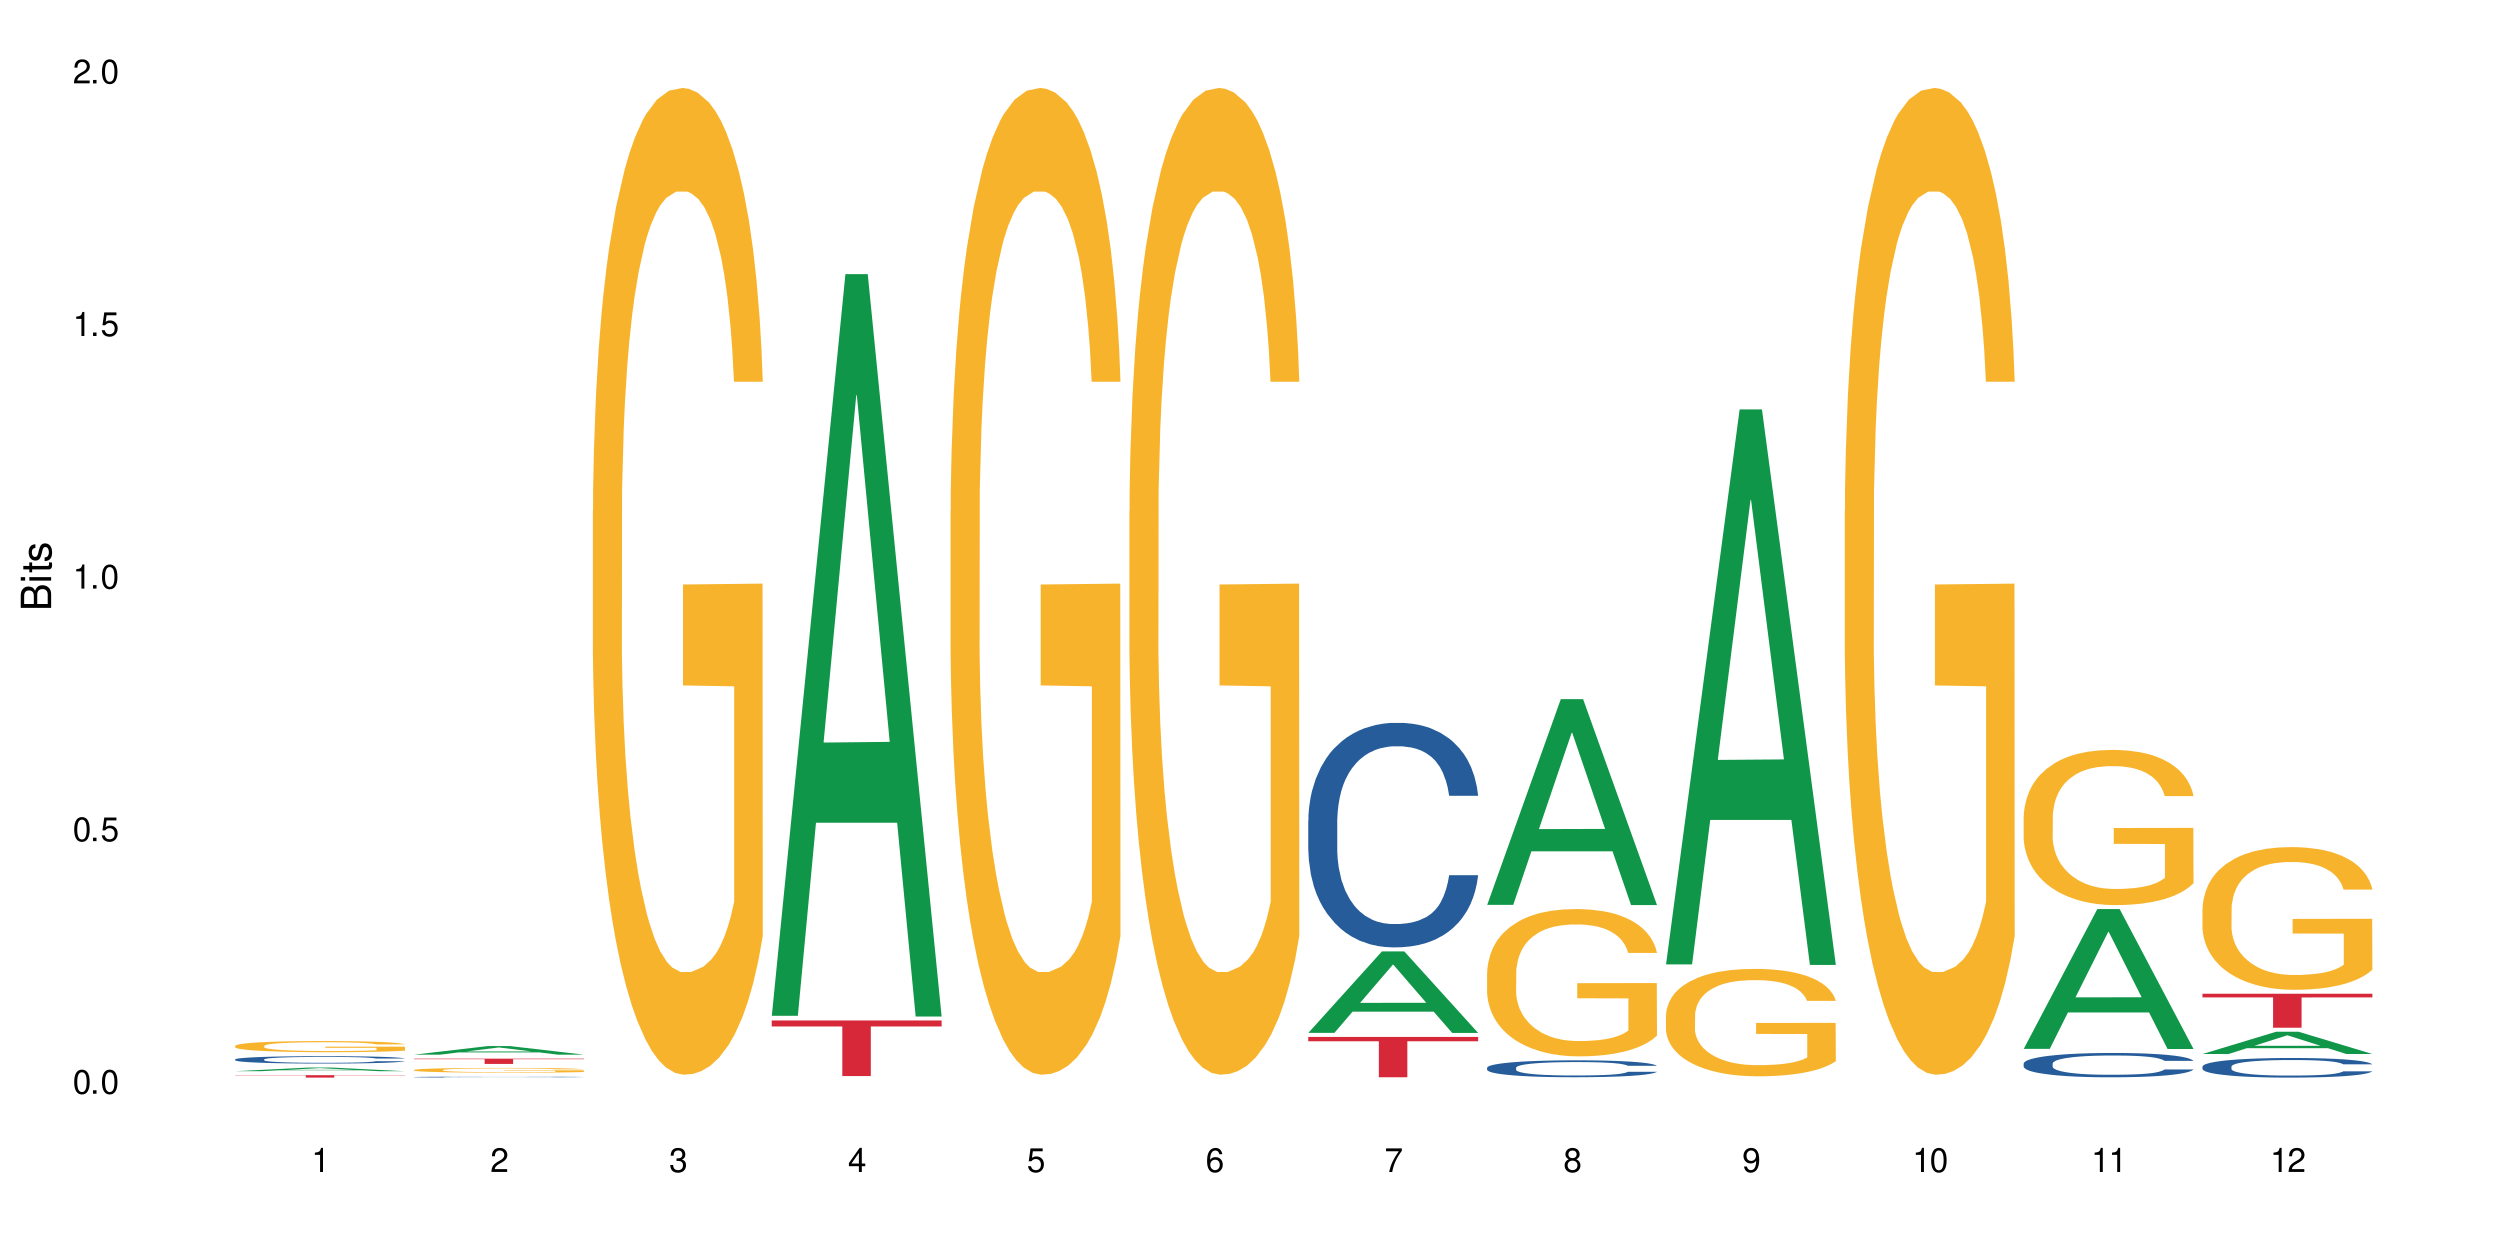
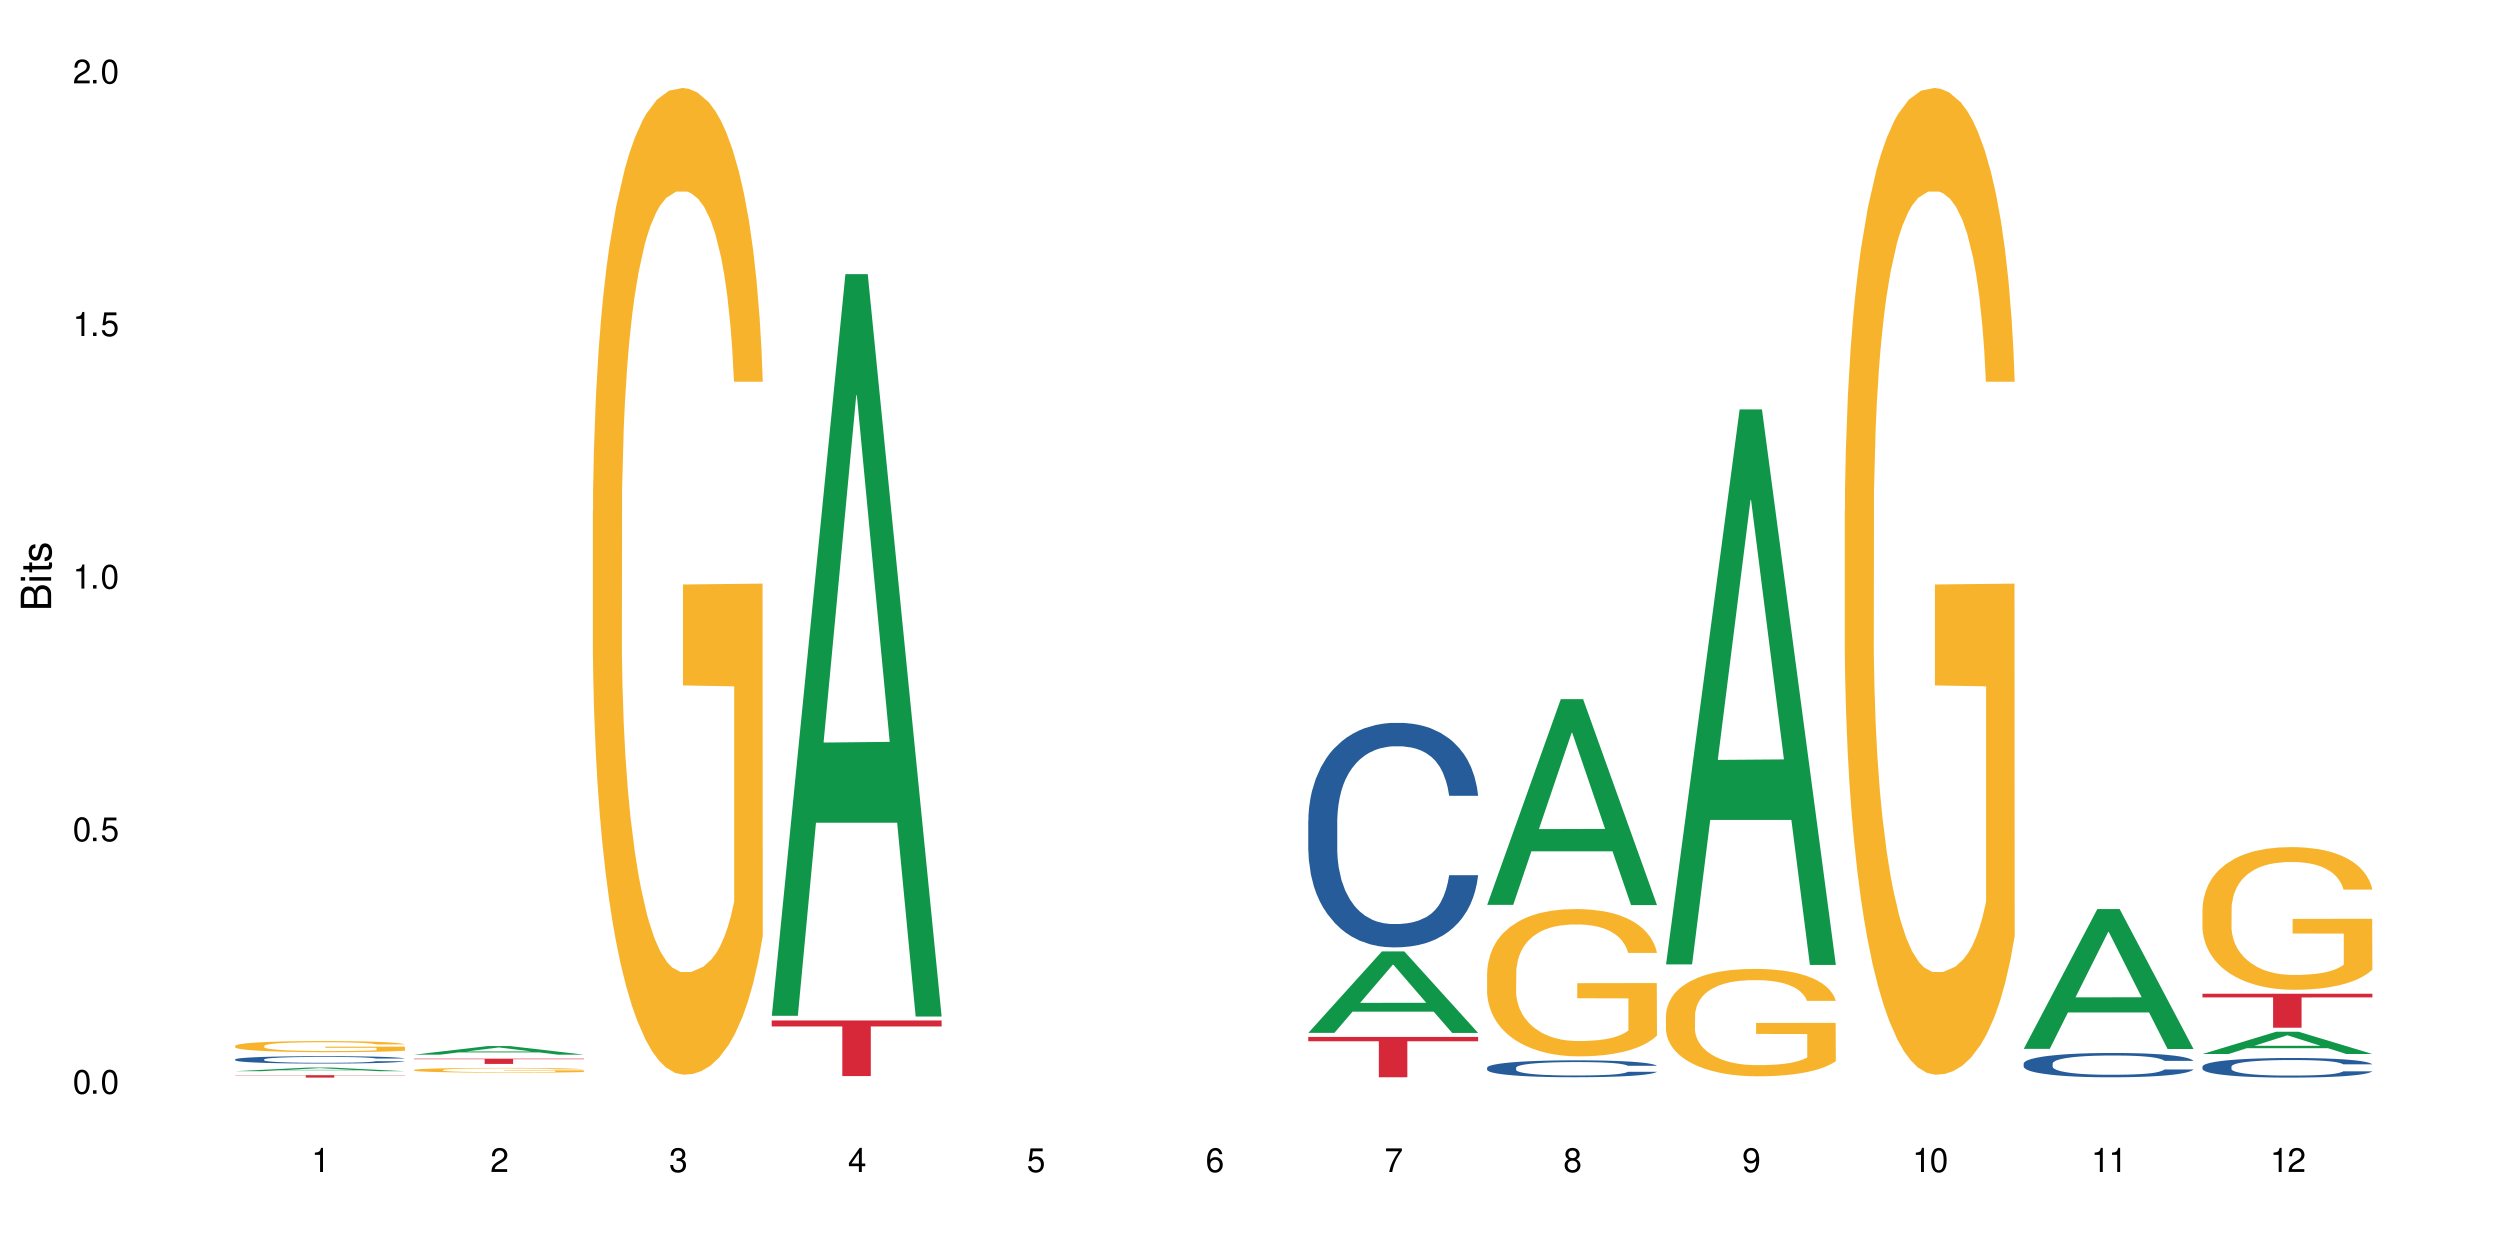
<svg xmlns="http://www.w3.org/2000/svg" xmlns:xlink="http://www.w3.org/1999/xlink" width="720" height="360" viewBox="0 0 720 360">
  <defs>
    <g>
      <g id="glyph-0-0">
</g>
      <g id="glyph-0-1">
        <path d="M 2.641 -6.938 C 2 -6.938 1.422 -6.656 1.078 -6.172 C 0.641 -5.562 0.406 -4.641 0.406 -3.359 C 0.406 -1.016 1.188 0.219 2.641 0.219 C 4.078 0.219 4.859 -1.016 4.859 -3.297 C 4.859 -4.641 4.656 -5.547 4.203 -6.172 C 3.844 -6.656 3.281 -6.938 2.641 -6.938 Z M 2.641 -6.188 C 3.547 -6.188 4 -5.25 4 -3.375 C 4 -1.406 3.562 -0.484 2.625 -0.484 C 1.734 -0.484 1.281 -1.438 1.281 -3.344 C 1.281 -5.25 1.734 -6.188 2.641 -6.188 Z M 2.641 -6.188 " />
      </g>
      <g id="glyph-0-2">
        <path d="M 1.828 -1 L 0.828 -1 L 0.828 0 L 1.828 0 Z M 1.828 -1 " />
      </g>
      <g id="glyph-0-3">
        <path d="M 4.562 -6.797 L 1.062 -6.797 L 0.547 -3.094 L 1.328 -3.094 C 1.719 -3.562 2.047 -3.734 2.578 -3.734 C 3.484 -3.734 4.062 -3.109 4.062 -2.094 C 4.062 -1.125 3.484 -0.531 2.578 -0.531 C 1.828 -0.531 1.375 -0.906 1.188 -1.672 L 0.328 -1.672 C 0.453 -1.109 0.547 -0.844 0.75 -0.594 C 1.125 -0.078 1.828 0.219 2.594 0.219 C 3.969 0.219 4.922 -0.781 4.922 -2.219 C 4.922 -3.562 4.031 -4.484 2.719 -4.484 C 2.25 -4.484 1.859 -4.359 1.469 -4.062 L 1.734 -5.969 L 4.562 -5.969 Z M 4.562 -6.797 " />
      </g>
      <g id="glyph-0-4">
        <path d="M 2.484 -4.938 L 2.484 0 L 3.328 0 L 3.328 -6.938 L 2.766 -6.938 C 2.469 -5.875 2.281 -5.734 0.984 -5.562 L 0.984 -4.938 Z M 2.484 -4.938 " />
      </g>
      <g id="glyph-0-5">
        <path d="M 4.859 -0.828 L 1.281 -0.828 C 1.359 -1.406 1.672 -1.781 2.5 -2.281 L 3.469 -2.828 C 4.406 -3.344 4.906 -4.062 4.906 -4.906 C 4.906 -5.484 4.672 -6.031 4.266 -6.406 C 3.859 -6.766 3.375 -6.938 2.719 -6.938 C 1.859 -6.938 1.219 -6.625 0.844 -6.031 C 0.609 -5.672 0.5 -5.234 0.484 -4.531 L 1.328 -4.531 C 1.359 -5.016 1.406 -5.281 1.531 -5.516 C 1.75 -5.938 2.188 -6.203 2.703 -6.203 C 3.469 -6.203 4.031 -5.641 4.031 -4.891 C 4.031 -4.344 3.719 -3.859 3.125 -3.516 L 2.234 -3 C 0.812 -2.172 0.406 -1.531 0.328 -0.016 L 4.859 -0.016 Z M 4.859 -0.828 " />
      </g>
      <g id="glyph-0-6">
        <path d="M 2.125 -3.188 L 2.578 -3.188 C 3.5 -3.188 3.984 -2.766 3.984 -1.922 C 3.984 -1.062 3.469 -0.531 2.594 -0.531 C 1.656 -0.531 1.203 -1 1.156 -2.016 L 0.312 -2.016 C 0.344 -1.453 0.438 -1.094 0.609 -0.781 C 0.953 -0.109 1.625 0.219 2.547 0.219 C 3.953 0.219 4.859 -0.625 4.859 -1.938 C 4.859 -2.828 4.516 -3.297 3.703 -3.594 C 4.344 -3.844 4.656 -4.328 4.656 -5.031 C 4.656 -6.219 3.875 -6.938 2.578 -6.938 C 1.203 -6.938 0.484 -6.172 0.453 -4.703 L 1.297 -4.703 C 1.312 -5.125 1.344 -5.359 1.453 -5.578 C 1.641 -5.969 2.062 -6.203 2.594 -6.203 C 3.344 -6.203 3.797 -5.75 3.797 -5 C 3.797 -4.516 3.609 -4.219 3.25 -4.047 C 3.016 -3.953 2.703 -3.922 2.125 -3.906 Z M 2.125 -3.188 " />
      </g>
      <g id="glyph-0-7">
        <path d="M 3.141 -1.672 L 3.141 0 L 3.984 0 L 3.984 -1.672 L 4.984 -1.672 L 4.984 -2.438 L 3.984 -2.438 L 3.984 -6.938 L 3.359 -6.938 L 0.266 -2.578 L 0.266 -1.672 Z M 3.141 -2.438 L 1 -2.438 L 3.141 -5.5 Z M 3.141 -2.438 " />
      </g>
      <g id="glyph-0-8">
        <path d="M 4.781 -5.125 C 4.609 -6.266 3.891 -6.938 2.844 -6.938 C 2.094 -6.938 1.422 -6.578 1.031 -5.953 C 0.594 -5.266 0.406 -4.422 0.406 -3.172 C 0.406 -2 0.578 -1.25 0.984 -0.641 C 1.359 -0.078 1.953 0.219 2.703 0.219 C 3.984 0.219 4.922 -0.75 4.922 -2.094 C 4.922 -3.375 4.062 -4.281 2.844 -4.281 C 2.172 -4.281 1.641 -4.031 1.281 -3.516 C 1.281 -5.234 1.828 -6.188 2.797 -6.188 C 3.391 -6.188 3.797 -5.797 3.938 -5.125 Z M 2.734 -3.531 C 3.547 -3.531 4.062 -2.953 4.062 -2.031 C 4.062 -1.156 3.484 -0.531 2.703 -0.531 C 1.922 -0.531 1.328 -1.188 1.328 -2.078 C 1.328 -2.938 1.906 -3.531 2.734 -3.531 Z M 2.734 -3.531 " />
      </g>
      <g id="glyph-0-9">
        <path d="M 4.984 -6.797 L 0.438 -6.797 L 0.438 -5.969 L 4.109 -5.969 C 2.5 -3.656 1.828 -2.234 1.328 0 L 2.219 0 C 2.594 -2.172 3.453 -4.047 4.984 -6.094 Z M 4.984 -6.797 " />
      </g>
      <g id="glyph-0-10">
        <path d="M 3.75 -3.656 C 4.469 -4.094 4.688 -4.438 4.688 -5.078 C 4.688 -6.172 3.844 -6.938 2.641 -6.938 C 1.438 -6.938 0.594 -6.172 0.594 -5.094 C 0.594 -4.438 0.812 -4.094 1.516 -3.656 C 0.734 -3.266 0.359 -2.703 0.359 -1.922 C 0.359 -0.656 1.281 0.219 2.641 0.219 C 3.984 0.219 4.922 -0.656 4.922 -1.922 C 4.922 -2.703 4.531 -3.266 3.75 -3.656 Z M 2.641 -6.188 C 3.359 -6.188 3.812 -5.75 3.812 -5.062 C 3.812 -4.406 3.344 -3.984 2.641 -3.984 C 1.922 -3.984 1.453 -4.406 1.453 -5.078 C 1.453 -5.75 1.922 -6.188 2.641 -6.188 Z M 2.641 -3.266 C 3.484 -3.266 4.062 -2.719 4.062 -1.906 C 4.062 -1.078 3.484 -0.531 2.625 -0.531 C 1.797 -0.531 1.219 -1.094 1.219 -1.906 C 1.219 -2.719 1.781 -3.266 2.641 -3.266 Z M 2.641 -3.266 " />
      </g>
      <g id="glyph-0-11">
        <path d="M 0.516 -1.578 C 0.672 -0.453 1.406 0.219 2.438 0.219 C 3.188 0.219 3.859 -0.141 4.266 -0.766 C 4.688 -1.453 4.891 -2.297 4.891 -3.547 C 4.891 -4.719 4.703 -5.453 4.312 -6.078 C 3.938 -6.641 3.344 -6.938 2.594 -6.938 C 1.297 -6.938 0.359 -5.969 0.359 -4.625 C 0.359 -3.344 1.234 -2.453 2.453 -2.453 C 3.094 -2.453 3.578 -2.672 4.016 -3.203 C 4 -1.484 3.469 -0.531 2.5 -0.531 C 1.906 -0.531 1.484 -0.906 1.359 -1.578 Z M 2.578 -6.203 C 3.375 -6.203 3.969 -5.531 3.969 -4.641 C 3.969 -3.797 3.391 -3.188 2.547 -3.188 C 1.734 -3.188 1.234 -3.766 1.234 -4.688 C 1.234 -5.562 1.797 -6.203 2.578 -6.203 Z M 2.578 -6.203 " />
      </g>
      <g id="glyph-1-0">
</g>
      <g id="glyph-1-1">
        <path d="M 0 -0.953 L 0 -4.891 C 0 -5.719 -0.234 -6.344 -0.734 -6.797 C -1.188 -7.234 -1.812 -7.469 -2.5 -7.469 C -3.547 -7.469 -4.188 -7 -4.625 -5.875 C -4.984 -6.688 -5.625 -7.094 -6.531 -7.094 C -7.172 -7.094 -7.734 -6.859 -8.141 -6.391 C -8.562 -5.922 -8.75 -5.344 -8.75 -4.5 L -8.75 -0.953 Z M -4.984 -2.062 L -7.766 -2.062 L -7.766 -4.219 C -7.766 -4.844 -7.688 -5.203 -7.453 -5.5 C -7.219 -5.812 -6.859 -5.969 -6.375 -5.969 C -5.891 -5.969 -5.531 -5.812 -5.297 -5.5 C -5.062 -5.203 -4.984 -4.844 -4.984 -4.219 Z M -0.984 -2.062 L -4 -2.062 L -4 -4.781 C -4 -5.766 -3.438 -6.359 -2.484 -6.359 C -1.547 -6.359 -0.984 -5.766 -0.984 -4.781 Z M -0.984 -2.062 " />
      </g>
      <g id="glyph-1-2">
        <path d="M -6.281 -1.797 L -6.281 -0.797 L 0 -0.797 L 0 -1.797 Z M -8.75 -1.797 L -8.75 -0.797 L -7.484 -0.797 L -7.484 -1.797 Z M -8.75 -1.797 " />
      </g>
      <g id="glyph-1-3">
        <path d="M -6.281 -3.047 L -6.281 -2.016 L -8.016 -2.016 L -8.016 -1.016 L -6.281 -1.016 L -6.281 -0.172 L -5.469 -0.172 L -5.469 -1.016 L -0.719 -1.016 C -0.078 -1.016 0.281 -1.453 0.281 -2.234 C 0.281 -2.5 0.25 -2.719 0.188 -3.047 L -0.641 -3.047 C -0.609 -2.906 -0.594 -2.766 -0.594 -2.562 C -0.594 -2.141 -0.719 -2.016 -1.156 -2.016 L -5.469 -2.016 L -5.469 -3.047 Z M -6.281 -3.047 " />
      </g>
      <g id="glyph-1-4">
        <path d="M -4.531 -5.25 C -5.766 -5.25 -6.469 -4.422 -6.469 -2.969 C -6.469 -1.516 -5.719 -0.562 -4.547 -0.562 C -3.562 -0.562 -3.094 -1.062 -2.734 -2.562 L -2.516 -3.484 C -2.344 -4.188 -2.094 -4.469 -1.641 -4.469 C -1.047 -4.469 -0.641 -3.875 -0.641 -3 C -0.641 -2.453 -0.797 -2 -1.062 -1.75 C -1.25 -1.594 -1.422 -1.531 -1.875 -1.469 L -1.875 -0.406 C -0.422 -0.453 0.281 -1.266 0.281 -2.922 C 0.281 -4.5 -0.5 -5.516 -1.719 -5.516 C -2.656 -5.516 -3.172 -4.984 -3.469 -3.734 L -3.703 -2.766 C -3.891 -1.953 -4.156 -1.609 -4.594 -1.609 C -5.188 -1.609 -5.547 -2.125 -5.547 -2.938 C -5.547 -3.75 -5.203 -4.172 -4.531 -4.203 Z M -4.531 -5.25 " />
      </g>
    </g>
  </defs>
  <rect x="-72" y="-36" width="864" height="432" fill="rgb(100%, 100%, 100%)" fill-opacity="1" />
  <path fill-rule="nonzero" fill="rgb(6.275%, 58.824%, 28.235%)" fill-opacity="1" d="M 67.73 308.508 L 67.785 308.504 L 88.957 307.449 L 95.387 307.449 L 116.664 308.508 L 109.188 308.508 L 103.855 308.23 L 80.488 308.23 L 75.258 308.508 L 67.73 308.508 L 82.734 308.117 L 101.711 308.117 L 92.25 307.625 L 92.145 307.621 L 92.039 307.625 L 82.684 308.117 L 82.734 308.117 Z M 67.73 308.508 " />
  <path fill-rule="nonzero" fill="rgb(14.51%, 36.078%, 60%)" fill-opacity="1" d="M 67.73 305.102 L 67.789 305.102 L 67.789 305.055 L 67.969 304.98 L 68.387 304.887 L 68.805 304.824 L 69.879 304.707 L 71.371 304.598 L 72.922 304.512 L 74.055 304.461 L 75.07 304.422 L 77.398 304.348 L 78.891 304.312 L 80.5 304.281 L 82.469 304.246 L 83.902 304.227 L 87.125 304.195 L 89.512 304.184 L 91.363 304.176 L 95.359 304.176 L 97.746 304.184 L 99.477 304.195 L 101.387 304.211 L 102.996 304.227 L 105.801 304.27 L 108.309 304.324 L 109.441 304.355 L 111.234 304.414 L 112.605 304.473 L 113.559 304.523 L 114.633 304.598 L 115.59 304.684 L 116.305 304.785 L 116.664 304.867 L 108.309 304.867 L 107.891 304.789 L 107.414 304.73 L 106.52 304.648 L 105.625 304.594 L 104.371 304.535 L 103.238 304.5 L 101.684 304.461 L 100.312 304.438 L 98.879 304.422 L 97.508 304.41 L 94.883 304.398 L 91.84 304.398 L 90.707 304.402 L 88.379 304.418 L 87.125 304.43 L 85.336 304.457 L 84.082 304.484 L 82.59 304.523 L 81.574 304.555 L 80.32 304.605 L 79.426 304.652 L 78.414 304.715 L 77.816 304.766 L 77.277 304.82 L 76.801 304.883 L 76.441 304.949 L 76.203 305.023 L 76.086 305.094 L 76.086 305.395 L 76.203 305.465 L 76.504 305.547 L 77.277 305.664 L 78.414 305.77 L 79.727 305.852 L 80.977 305.91 L 81.695 305.938 L 82.648 305.969 L 84.141 306.008 L 86.289 306.047 L 87.543 306.062 L 89.453 306.078 L 91.422 306.086 L 94.047 306.086 L 96.375 306.078 L 97.926 306.066 L 99.535 306.051 L 101.746 306.02 L 103.117 305.988 L 104.312 305.949 L 105.207 305.914 L 105.801 305.883 L 106.699 305.82 L 107.414 305.754 L 107.949 305.688 L 108.309 305.621 L 116.664 305.621 L 116.305 305.699 L 115.77 305.773 L 115.23 305.832 L 114.395 305.898 L 113.441 305.961 L 112.066 306.027 L 110.934 306.074 L 109.441 306.121 L 108.07 306.156 L 106.578 306.191 L 104.371 306.23 L 102.938 306.25 L 101.387 306.266 L 99.535 306.281 L 97.211 306.297 L 94.703 306.305 L 92.375 306.305 L 89.871 306.301 L 88.02 306.293 L 85.574 306.277 L 82.531 306.242 L 80.32 306.203 L 78.59 306.168 L 77.102 306.129 L 75.43 306.078 L 73.281 305.992 L 71.969 305.926 L 71.074 305.871 L 70.059 305.793 L 69.344 305.727 L 68.508 305.617 L 67.91 305.48 L 67.73 305.371 Z M 67.73 305.102 " />
  <path fill-rule="nonzero" fill="rgb(96.863%, 70.196%, 16.863%)" fill-opacity="1" d="M 67.73 301.199 L 67.789 301.199 L 67.789 301.141 L 68.031 301.008 L 68.625 300.828 L 69.402 300.676 L 70.238 300.559 L 70.773 300.5 L 71.668 300.41 L 72.445 300.348 L 74.414 300.215 L 76.922 300.094 L 78.293 300.039 L 79.844 299.988 L 82.051 299.934 L 83.066 299.914 L 86.172 299.867 L 89.691 299.836 L 93.57 299.828 L 95.359 299.832 L 97.805 299.844 L 101.148 299.875 L 103.059 299.906 L 104.551 299.934 L 106.102 299.973 L 108.012 300.031 L 109.801 300.102 L 111.234 300.172 L 112.664 300.258 L 113.859 300.352 L 114.871 300.453 L 115.77 300.578 L 116.305 300.68 L 116.664 300.781 L 108.367 300.781 L 107.891 300.68 L 107.355 300.602 L 106.461 300.504 L 105.562 300.434 L 104.668 300.379 L 102.996 300.301 L 101.566 300.258 L 99.777 300.215 L 98.047 300.188 L 96.074 300.172 L 94.883 300.164 L 91.719 300.164 L 88.855 300.188 L 87.184 300.211 L 85.992 300.234 L 84.32 300.277 L 83.305 300.312 L 82.707 300.336 L 80.918 300.426 L 79.727 300.508 L 79.07 300.562 L 78.234 300.652 L 77.637 300.73 L 76.98 300.848 L 76.621 300.934 L 76.145 301.133 L 76.086 301.66 L 76.266 301.77 L 76.621 301.891 L 77.102 301.996 L 77.816 302.105 L 78.531 302.191 L 79.785 302.305 L 80.859 302.383 L 81.695 302.434 L 83.305 302.512 L 83.961 302.539 L 85.512 302.59 L 87.125 302.629 L 89.094 302.664 L 90.586 302.684 L 92.973 302.699 L 96.016 302.699 L 99.598 302.68 L 101.863 302.656 L 103.414 302.633 L 104.43 302.613 L 105.684 302.582 L 106.578 302.551 L 107.414 302.52 L 108.43 302.469 L 108.43 301.77 L 93.688 301.77 L 93.688 301.441 L 116.602 301.438 L 116.664 302.582 L 115.41 302.66 L 113.859 302.734 L 112.367 302.793 L 110.816 302.844 L 108.605 302.898 L 106.816 302.934 L 104.07 302.977 L 101.566 303.004 L 98.941 303.02 L 96.613 303.027 L 93.867 303.031 L 91.422 303.027 L 88.797 303.008 L 86.707 302.984 L 84.797 302.957 L 82.887 302.918 L 80.5 302.855 L 78.949 302.805 L 77.34 302.746 L 75.727 302.672 L 74.297 302.594 L 73.34 302.531 L 72.387 302.461 L 71.371 302.375 L 70.418 302.273 L 69.699 302.184 L 69.043 302.082 L 68.566 301.984 L 68.09 301.852 L 67.852 301.746 L 67.73 301.656 Z M 67.73 301.199 " />
  <path fill-rule="nonzero" fill="rgb(83.922%, 15.686%, 22.353%)" fill-opacity="1" d="M 67.73 309.652 L 116.664 309.652 L 116.664 309.727 L 96.27 309.727 L 96.27 310.352 L 88.066 310.352 L 88.066 309.727 L 67.73 309.727 Z M 67.73 309.652 " />
  <path fill-rule="nonzero" fill="rgb(6.275%, 58.824%, 28.235%)" fill-opacity="1" d="M 119.238 303.738 L 119.289 303.738 L 140.465 301.273 L 146.895 301.273 L 168.172 303.742 L 160.695 303.742 L 155.363 303.098 L 131.996 303.098 L 126.766 303.738 L 119.238 303.738 L 134.242 302.832 L 153.219 302.828 L 143.758 301.676 L 143.652 301.676 L 143.547 301.68 L 134.191 302.828 L 134.242 302.832 Z M 119.238 303.738 " />
-   <path fill-rule="nonzero" fill="rgb(14.51%, 36.078%, 60%)" fill-opacity="1" d="M 119.238 310.195 L 119.297 310.195 L 119.297 310.191 L 119.477 310.18 L 119.895 310.168 L 120.312 310.16 L 121.387 310.145 L 122.879 310.129 L 124.43 310.121 L 125.562 310.113 L 126.578 310.109 L 128.906 310.098 L 130.398 310.094 L 132.008 310.09 L 133.977 310.086 L 135.41 310.082 L 138.633 310.078 L 150.984 310.078 L 152.895 310.082 L 154.504 310.082 L 157.309 310.09 L 159.816 310.094 L 160.949 310.098 L 162.742 310.105 L 164.113 310.113 L 165.066 310.121 L 166.141 310.129 L 167.098 310.141 L 167.812 310.156 L 168.172 310.164 L 159.816 310.164 L 159.398 310.156 L 158.922 310.148 L 158.027 310.137 L 157.133 310.129 L 155.879 310.121 L 154.746 310.117 L 153.191 310.113 L 151.82 310.109 L 150.387 310.109 L 149.016 310.105 L 142.211 310.105 L 139.887 310.109 L 138.633 310.109 L 136.844 310.113 L 135.59 310.117 L 134.098 310.121 L 133.082 310.125 L 131.828 310.133 L 130.934 310.137 L 129.922 310.145 L 129.324 310.152 L 128.785 310.16 L 128.309 310.168 L 127.949 310.176 L 127.711 310.188 L 127.594 310.195 L 127.594 310.234 L 127.711 310.242 L 128.012 310.254 L 128.785 310.27 L 129.922 310.281 L 131.234 310.293 L 132.484 310.301 L 133.203 310.305 L 134.156 310.309 L 135.648 310.312 L 137.797 310.316 L 139.051 310.32 L 140.961 310.32 L 142.93 310.324 L 145.555 310.324 L 147.883 310.32 L 151.043 310.32 L 153.254 310.312 L 154.625 310.309 L 155.816 310.305 L 156.715 310.301 L 157.309 310.297 L 158.207 310.289 L 158.922 310.281 L 159.457 310.273 L 159.816 310.262 L 168.172 310.262 L 167.812 310.273 L 167.277 310.281 L 166.738 310.289 L 165.902 310.301 L 164.949 310.309 L 163.574 310.316 L 162.441 310.32 L 160.949 310.328 L 159.578 310.332 L 158.086 310.336 L 155.879 310.344 L 154.445 310.344 L 152.895 310.348 L 151.043 310.348 L 148.719 310.352 L 139.527 310.352 L 137.082 310.348 L 134.039 310.344 L 131.828 310.34 L 130.098 310.332 L 128.605 310.328 L 126.938 310.32 L 124.789 310.312 L 123.477 310.301 L 122.582 310.297 L 121.566 310.285 L 120.852 310.277 L 120.016 310.262 L 119.418 310.246 L 119.238 310.23 Z M 119.238 310.195 " />
  <path fill-rule="nonzero" fill="rgb(96.863%, 70.196%, 16.863%)" fill-opacity="1" d="M 119.238 308.148 L 119.297 308.145 L 119.297 308.121 L 119.535 308.066 L 120.133 307.988 L 120.91 307.922 L 121.746 307.875 L 122.281 307.848 L 123.176 307.809 L 123.953 307.781 L 125.922 307.727 L 128.43 307.672 L 129.801 307.648 L 131.352 307.629 L 133.559 307.605 L 134.574 307.598 L 137.676 307.574 L 141.199 307.562 L 145.078 307.559 L 146.867 307.562 L 149.312 307.566 L 152.656 307.578 L 154.566 307.594 L 156.059 307.605 L 157.609 307.621 L 159.52 307.645 L 161.309 307.676 L 162.742 307.707 L 164.172 307.742 L 165.367 307.785 L 166.379 307.828 L 167.277 307.879 L 167.812 307.926 L 168.172 307.969 L 159.875 307.969 L 159.398 307.926 L 158.863 307.891 L 157.965 307.848 L 157.07 307.82 L 156.176 307.797 L 154.504 307.762 L 153.074 307.742 L 151.281 307.727 L 149.551 307.715 L 147.582 307.707 L 146.391 307.703 L 143.227 307.703 L 140.363 307.711 L 138.691 307.723 L 137.5 307.734 L 135.828 307.75 L 134.812 307.766 L 134.215 307.777 L 132.426 307.816 L 131.234 307.852 L 130.578 307.875 L 129.742 307.91 L 129.145 307.945 L 128.488 307.996 L 128.129 308.035 L 127.652 308.117 L 127.594 308.344 L 127.773 308.391 L 128.129 308.441 L 128.605 308.488 L 129.324 308.535 L 130.039 308.57 L 131.293 308.621 L 132.367 308.652 L 133.203 308.676 L 134.812 308.707 L 135.469 308.719 L 137.02 308.742 L 138.633 308.762 L 140.602 308.773 L 142.094 308.781 L 144.48 308.789 L 147.523 308.789 L 151.105 308.781 L 153.371 308.77 L 154.922 308.762 L 155.938 308.754 L 157.191 308.738 L 158.086 308.727 L 158.922 308.711 L 159.938 308.691 L 159.938 308.391 L 145.195 308.391 L 145.195 308.25 L 168.109 308.25 L 168.172 308.738 L 166.918 308.773 L 165.367 308.805 L 163.875 308.832 L 162.324 308.852 L 160.113 308.875 L 158.324 308.891 L 155.578 308.906 L 153.074 308.918 L 150.449 308.926 L 148.121 308.93 L 145.375 308.934 L 142.93 308.93 L 140.305 308.922 L 138.215 308.91 L 136.305 308.898 L 134.395 308.883 L 132.008 308.855 L 130.457 308.836 L 128.848 308.809 L 127.234 308.777 L 125.801 308.742 L 124.848 308.719 L 123.895 308.688 L 122.879 308.648 L 121.926 308.605 L 121.207 308.57 L 120.551 308.523 L 120.074 308.484 L 119.598 308.426 L 119.359 308.383 L 119.238 308.344 Z M 119.238 308.148 " />
  <path fill-rule="nonzero" fill="rgb(83.922%, 15.686%, 22.353%)" fill-opacity="1" d="M 119.238 304.887 L 168.172 304.887 L 168.172 305.051 L 147.777 305.051 L 147.777 306.414 L 139.574 306.414 L 139.574 305.055 L 139.453 305.051 L 119.238 305.051 Z M 119.238 304.887 " />
  <path fill-rule="nonzero" fill="rgb(96.863%, 70.196%, 16.863%)" fill-opacity="1" d="M 170.746 147.055 L 170.805 146.797 L 170.805 141.605 L 171.043 129.926 L 171.641 113.832 L 172.418 100.598 L 173.254 90.215 L 173.789 84.766 L 174.684 76.98 L 175.461 71.27 L 177.43 59.59 L 179.938 48.688 L 181.309 44.016 L 182.859 39.605 L 185.066 34.672 L 186.082 32.855 L 189.184 28.703 L 192.707 26.109 L 196.586 25.328 L 198.375 25.59 L 200.82 26.629 L 204.164 29.484 L 206.074 32.078 L 207.566 34.672 L 209.117 38.047 L 211.027 43.238 L 212.816 49.469 L 214.25 55.695 L 215.68 63.484 L 216.875 71.789 L 217.887 80.871 L 218.785 91.773 L 219.32 100.855 L 219.68 109.941 L 211.383 109.941 L 210.906 100.855 L 210.371 93.848 L 209.473 85.285 L 208.578 79.055 L 207.684 74.125 L 206.012 67.375 L 204.582 63.223 L 202.789 59.59 L 201.059 57.254 L 199.09 55.695 L 197.898 55.176 L 194.734 55.176 L 191.871 56.992 L 190.199 59.07 L 189.008 61.148 L 187.336 65.039 L 186.32 68.152 L 185.723 70.23 L 183.934 78.277 L 182.742 85.543 L 182.086 90.477 L 181.25 98.262 L 180.652 105.27 L 179.996 115.648 L 179.637 123.438 L 179.16 141.086 L 179.102 187.801 L 179.281 197.664 L 179.637 208.305 L 180.113 217.648 L 180.832 227.512 L 181.547 235.039 L 182.801 245.16 L 183.875 251.91 L 184.711 256.32 L 186.32 263.328 L 186.977 265.664 L 188.527 270.336 L 190.141 273.969 L 192.109 277.086 L 193.602 278.641 L 195.988 279.941 L 199.031 279.941 L 202.613 278.383 L 204.879 276.305 L 206.43 274.23 L 207.445 272.414 L 208.699 269.559 L 209.594 266.961 L 210.43 264.109 L 211.445 259.695 L 211.445 197.664 L 196.703 197.406 L 196.703 168.336 L 219.617 168.078 L 219.68 269.559 L 218.426 276.566 L 216.875 283.312 L 215.383 288.504 L 213.832 292.918 L 211.621 297.848 L 209.832 300.961 L 207.086 304.598 L 204.582 306.934 L 201.957 308.488 L 199.629 309.27 L 196.883 309.527 L 194.438 309.008 L 191.812 307.453 L 189.723 305.375 L 187.812 302.781 L 185.902 299.406 L 183.516 293.953 L 181.965 289.543 L 180.355 284.094 L 178.742 277.605 L 177.309 270.598 L 176.355 265.145 L 175.402 258.918 L 174.387 251.129 L 173.43 242.305 L 172.715 234.262 L 172.059 225.176 L 171.582 216.613 L 171.105 204.934 L 170.867 195.59 L 170.746 187.543 Z M 170.746 147.055 " />
  <path fill-rule="nonzero" fill="rgb(6.275%, 58.824%, 28.235%)" fill-opacity="1" d="M 222.254 292.555 L 222.305 292.352 L 243.48 78.949 L 249.91 78.949 L 271.188 292.754 L 263.711 292.754 L 258.379 236.945 L 235.008 236.945 L 229.781 292.555 L 222.254 292.555 L 237.258 213.855 L 256.234 213.656 L 246.773 113.879 L 246.668 113.68 L 246.562 114.281 L 237.207 213.656 L 237.258 213.855 Z M 222.254 292.555 " />
  <path fill-rule="nonzero" fill="rgb(83.922%, 15.686%, 22.353%)" fill-opacity="1" d="M 222.254 293.898 L 271.188 293.898 L 271.188 295.613 L 250.793 295.629 L 250.793 309.906 L 242.586 309.906 L 242.586 295.645 L 242.469 295.613 L 222.254 295.613 Z M 222.254 293.898 " />
-   <path fill-rule="nonzero" fill="rgb(96.863%, 70.196%, 16.863%)" fill-opacity="1" d="M 273.762 147.055 L 273.82 146.797 L 273.82 141.605 L 274.059 129.926 L 274.656 113.832 L 275.434 100.598 L 276.27 90.215 L 276.805 84.766 L 277.699 76.98 L 278.477 71.27 L 280.445 59.59 L 282.949 48.688 L 284.324 44.016 L 285.875 39.605 L 288.082 34.672 L 289.098 32.855 L 292.199 28.703 L 295.723 26.109 L 299.602 25.328 L 301.391 25.59 L 303.836 26.629 L 307.18 29.484 L 309.09 32.078 L 310.578 34.672 L 312.133 38.047 L 314.039 43.238 L 315.832 49.469 L 317.262 55.695 L 318.695 63.484 L 319.891 71.789 L 320.902 80.871 L 321.797 91.773 L 322.336 100.855 L 322.695 109.941 L 314.398 109.941 L 313.922 100.855 L 313.383 93.848 L 312.488 85.285 L 311.594 79.055 L 310.699 74.125 L 309.027 67.375 L 307.598 63.223 L 305.805 59.59 L 304.074 57.254 L 302.105 55.695 L 300.914 55.176 L 297.75 55.176 L 294.887 56.992 L 293.215 59.07 L 292.02 61.148 L 290.352 65.039 L 289.336 68.152 L 288.738 70.23 L 286.949 78.277 L 285.754 85.543 L 285.098 90.477 L 284.266 98.262 L 283.668 105.27 L 283.012 115.648 L 282.652 123.438 L 282.176 141.086 L 282.117 187.801 L 282.293 197.664 L 282.652 208.305 L 283.129 217.648 L 283.848 227.512 L 284.562 235.039 L 285.816 245.16 L 286.891 251.91 L 287.727 256.32 L 289.336 263.328 L 289.992 265.664 L 291.543 270.336 L 293.156 273.969 L 295.125 277.086 L 296.617 278.641 L 299.004 279.941 L 302.047 279.941 L 305.625 278.383 L 307.895 276.305 L 309.445 274.23 L 310.461 272.414 L 311.715 269.559 L 312.609 266.961 L 313.445 264.109 L 314.457 259.695 L 314.457 197.664 L 299.719 197.406 L 299.719 168.336 L 322.633 168.078 L 322.695 269.559 L 321.441 276.566 L 319.891 283.312 L 318.398 288.504 L 316.844 292.918 L 314.637 297.848 L 312.848 300.961 L 310.102 304.598 L 307.598 306.934 L 304.969 308.488 L 302.645 309.27 L 299.898 309.527 L 297.453 309.008 L 294.824 307.453 L 292.738 305.375 L 290.828 302.781 L 288.918 299.406 L 286.531 293.953 L 284.98 289.543 L 283.367 284.094 L 281.758 277.605 L 280.324 270.598 L 279.371 265.145 L 278.414 258.918 L 277.402 251.129 L 276.445 242.305 L 275.73 234.262 L 275.074 225.176 L 274.598 216.613 L 274.121 204.934 L 273.879 195.59 L 273.762 187.543 Z M 273.762 147.055 " />
-   <path fill-rule="nonzero" fill="rgb(96.863%, 70.196%, 16.863%)" fill-opacity="1" d="M 325.27 147.055 L 325.328 146.797 L 325.328 141.605 L 325.566 129.926 L 326.164 113.832 L 326.941 100.598 L 327.773 90.215 L 328.312 84.766 L 329.207 76.98 L 329.984 71.27 L 331.953 59.59 L 334.457 48.688 L 335.832 44.016 L 337.383 39.605 L 339.59 34.672 L 340.605 32.855 L 343.707 28.703 L 347.23 26.109 L 351.109 25.328 L 352.898 25.59 L 355.344 26.629 L 358.688 29.484 L 360.594 32.078 L 362.086 34.672 L 363.641 38.047 L 365.547 43.238 L 367.34 49.469 L 368.77 55.695 L 370.203 63.484 L 371.395 71.789 L 372.41 80.871 L 373.305 91.773 L 373.844 100.855 L 374.199 109.941 L 365.906 109.941 L 365.43 100.855 L 364.891 93.848 L 363.996 85.285 L 363.102 79.055 L 362.207 74.125 L 360.535 67.375 L 359.105 63.223 L 357.312 59.59 L 355.582 57.254 L 353.613 55.695 L 352.422 55.176 L 349.258 55.176 L 346.395 56.992 L 344.723 59.07 L 343.527 61.148 L 341.859 65.039 L 340.844 68.152 L 340.246 70.23 L 338.457 78.277 L 337.262 85.543 L 336.605 90.477 L 335.77 98.262 L 335.176 105.27 L 334.52 115.648 L 334.16 123.438 L 333.684 141.086 L 333.625 187.801 L 333.801 197.664 L 334.16 208.305 L 334.637 217.648 L 335.355 227.512 L 336.07 235.039 L 337.324 245.16 L 338.398 251.91 L 339.234 256.32 L 340.844 263.328 L 341.5 265.664 L 343.051 270.336 L 344.664 273.969 L 346.633 277.086 L 348.125 278.641 L 350.512 279.941 L 353.555 279.941 L 357.133 278.383 L 359.402 276.305 L 360.953 274.23 L 361.969 272.414 L 363.223 269.559 L 364.117 266.961 L 364.953 264.109 L 365.965 259.695 L 365.965 197.664 L 351.227 197.406 L 351.227 168.336 L 374.141 168.078 L 374.199 269.559 L 372.949 276.566 L 371.395 283.312 L 369.906 288.504 L 368.352 292.918 L 366.145 297.848 L 364.355 300.961 L 361.609 304.598 L 359.105 306.934 L 356.477 308.488 L 354.152 309.27 L 351.406 309.527 L 348.961 309.008 L 346.332 307.453 L 344.246 305.375 L 342.336 302.781 L 340.426 299.406 L 338.039 293.953 L 336.488 289.543 L 334.875 284.094 L 333.266 277.605 L 331.832 270.598 L 330.879 265.145 L 329.922 258.918 L 328.91 251.129 L 327.953 242.305 L 327.238 234.262 L 326.582 225.176 L 326.105 216.613 L 325.625 204.934 L 325.387 195.59 L 325.27 187.543 Z M 325.27 147.055 " />
  <path fill-rule="nonzero" fill="rgb(6.275%, 58.824%, 28.235%)" fill-opacity="1" d="M 376.777 297.469 L 376.828 297.445 L 398 274 L 404.43 274 L 425.707 297.492 L 418.234 297.492 L 412.902 291.359 L 389.531 291.359 L 384.305 297.469 L 376.777 297.469 L 391.781 288.824 L 410.758 288.801 L 401.293 277.84 L 401.191 277.816 L 401.086 277.883 L 391.727 288.801 L 391.781 288.824 Z M 376.777 297.469 " />
  <path fill-rule="nonzero" fill="rgb(14.51%, 36.078%, 60%)" fill-opacity="1" d="M 376.777 236.336 L 376.836 236.277 L 376.836 234.859 L 377.016 232.613 L 377.434 229.777 L 377.852 227.828 L 378.926 224.344 L 380.418 220.973 L 381.969 218.375 L 383.102 216.836 L 384.117 215.656 L 386.445 213.469 L 387.934 212.348 L 389.547 211.344 L 391.516 210.336 L 392.949 209.746 L 396.172 208.801 L 398.559 208.387 L 400.406 208.211 L 404.406 208.211 L 406.793 208.445 L 408.523 208.742 L 410.434 209.215 L 412.043 209.746 L 414.848 211.047 L 417.355 212.699 L 418.488 213.648 L 420.277 215.477 L 421.652 217.25 L 422.605 218.789 L 423.68 220.973 L 424.633 223.633 L 425.352 226.648 L 425.707 229.188 L 417.355 229.188 L 416.938 226.824 L 416.461 224.992 L 415.562 222.57 L 414.668 220.855 L 413.414 219.141 L 412.281 218.02 L 410.73 216.898 L 409.359 216.188 L 407.926 215.656 L 406.555 215.301 L 403.93 214.945 L 400.883 214.945 L 399.75 215.066 L 397.422 215.539 L 396.172 215.949 L 394.379 216.777 L 393.129 217.547 L 391.637 218.727 L 390.621 219.734 L 389.367 221.27 L 388.473 222.629 L 387.457 224.578 L 386.859 226.055 L 386.324 227.711 L 385.848 229.66 L 385.488 231.727 L 385.25 233.914 L 385.129 236.043 L 385.129 245.199 L 385.25 247.328 L 385.547 249.809 L 386.324 253.414 L 387.457 256.547 L 388.77 259.027 L 390.023 260.801 L 390.738 261.629 L 391.695 262.574 L 393.188 263.754 L 395.336 264.938 L 396.59 265.41 L 398.496 265.883 L 400.469 266.121 L 403.094 266.121 L 405.418 265.883 L 406.973 265.586 L 408.582 265.113 L 410.789 264.109 L 412.164 263.164 L 413.355 262.043 L 414.25 260.918 L 414.848 259.973 L 415.742 258.141 L 416.461 256.133 L 416.996 254.066 L 417.355 252.055 L 425.707 252.055 L 425.352 254.418 L 424.812 256.723 L 424.277 258.438 L 423.441 260.504 L 422.484 262.336 L 421.113 264.406 L 419.98 265.766 L 418.488 267.242 L 417.117 268.363 L 415.625 269.371 L 413.414 270.551 L 411.984 271.141 L 410.434 271.676 L 408.582 272.148 L 406.254 272.559 L 403.75 272.797 L 401.422 272.855 L 398.914 272.738 L 397.066 272.5 L 394.617 271.969 L 391.574 270.906 L 389.367 269.781 L 387.637 268.66 L 386.145 267.477 L 384.473 265.883 L 382.324 263.281 L 381.012 261.273 L 380.117 259.621 L 379.105 257.316 L 378.387 255.246 L 377.551 251.938 L 376.957 247.742 L 376.777 244.492 Z M 376.777 236.336 " />
  <path fill-rule="nonzero" fill="rgb(83.922%, 15.686%, 22.353%)" fill-opacity="1" d="M 376.777 298.637 L 425.707 298.637 L 425.707 299.879 L 405.316 299.891 L 405.316 310.254 L 397.109 310.254 L 397.109 299.902 L 396.992 299.879 L 376.777 299.879 Z M 376.777 298.637 " />
  <path fill-rule="nonzero" fill="rgb(6.275%, 58.824%, 28.235%)" fill-opacity="1" d="M 428.285 260.609 L 428.336 260.551 L 449.508 201.359 L 455.938 201.359 L 477.215 260.664 L 469.742 260.664 L 464.406 245.184 L 441.039 245.184 L 435.812 260.609 L 428.285 260.609 L 443.289 238.781 L 462.266 238.723 L 452.801 211.051 L 452.699 210.992 L 452.594 211.16 L 443.234 238.723 L 443.289 238.781 Z M 428.285 260.609 " />
  <path fill-rule="nonzero" fill="rgb(14.51%, 36.078%, 60%)" fill-opacity="1" d="M 428.285 307.496 L 428.344 307.492 L 428.344 307.383 L 428.523 307.215 L 428.941 307 L 429.359 306.855 L 430.434 306.594 L 431.926 306.34 L 433.477 306.145 L 434.609 306.027 L 435.625 305.938 L 437.949 305.773 L 439.441 305.688 L 441.055 305.613 L 443.023 305.539 L 444.457 305.492 L 447.68 305.422 L 450.066 305.391 L 451.914 305.379 L 455.914 305.379 L 458.301 305.395 L 460.031 305.418 L 461.941 305.453 L 463.551 305.492 L 466.355 305.59 L 468.863 305.715 L 469.996 305.785 L 471.785 305.926 L 473.16 306.059 L 474.113 306.172 L 475.188 306.34 L 476.141 306.539 L 476.859 306.766 L 477.215 306.957 L 468.863 306.957 L 468.445 306.777 L 467.969 306.641 L 467.07 306.457 L 466.176 306.328 L 464.922 306.199 L 463.789 306.117 L 462.238 306.031 L 460.867 305.977 L 459.434 305.938 L 458.062 305.91 L 455.434 305.883 L 452.391 305.883 L 451.258 305.895 L 448.93 305.93 L 447.68 305.961 L 445.887 306.023 L 444.633 306.082 L 443.145 306.168 L 442.129 306.246 L 440.875 306.359 L 439.98 306.465 L 438.965 306.609 L 438.367 306.723 L 437.832 306.848 L 437.355 306.992 L 436.996 307.148 L 436.758 307.312 L 436.637 307.473 L 436.637 308.164 L 436.758 308.324 L 437.055 308.512 L 437.832 308.781 L 438.965 309.02 L 440.277 309.203 L 441.531 309.34 L 442.246 309.398 L 443.203 309.473 L 444.695 309.562 L 446.844 309.648 L 448.094 309.684 L 450.004 309.723 L 451.973 309.738 L 454.602 309.738 L 456.926 309.723 L 458.48 309.699 L 460.09 309.664 L 462.297 309.586 L 463.672 309.516 L 464.863 309.43 L 465.758 309.348 L 466.355 309.277 L 467.25 309.137 L 467.969 308.988 L 468.504 308.832 L 468.863 308.68 L 477.215 308.68 L 476.859 308.855 L 476.32 309.031 L 475.785 309.16 L 474.949 309.316 L 473.992 309.453 L 472.621 309.609 L 471.488 309.711 L 469.996 309.824 L 468.625 309.906 L 467.133 309.984 L 464.922 310.074 L 463.492 310.117 L 461.941 310.156 L 460.09 310.191 L 457.762 310.223 L 455.258 310.242 L 452.93 310.246 L 450.422 310.238 L 448.574 310.219 L 446.125 310.18 L 443.082 310.098 L 440.875 310.016 L 439.145 309.93 L 437.652 309.84 L 435.98 309.723 L 433.832 309.523 L 432.52 309.375 L 431.625 309.25 L 430.613 309.074 L 429.895 308.918 L 429.059 308.672 L 428.465 308.355 L 428.285 308.109 Z M 428.285 307.496 " />
  <path fill-rule="nonzero" fill="rgb(96.863%, 70.196%, 16.863%)" fill-opacity="1" d="M 428.285 279.98 L 428.344 279.941 L 428.344 279.164 L 428.582 277.422 L 429.18 275.02 L 429.953 273.043 L 430.789 271.496 L 431.328 270.68 L 432.223 269.52 L 433 268.668 L 434.969 266.922 L 437.473 265.297 L 438.848 264.598 L 440.398 263.938 L 442.605 263.203 L 443.621 262.934 L 446.723 262.312 L 450.242 261.926 L 454.121 261.809 L 455.914 261.848 L 458.359 262.004 L 461.703 262.43 L 463.609 262.816 L 465.102 263.203 L 466.652 263.707 L 468.562 264.48 L 470.355 265.41 L 471.785 266.34 L 473.219 267.504 L 474.41 268.742 L 475.426 270.102 L 476.32 271.727 L 476.859 273.082 L 477.215 274.438 L 468.922 274.438 L 468.445 273.082 L 467.906 272.035 L 467.012 270.758 L 466.117 269.828 L 465.223 269.094 L 463.551 268.086 L 462.117 267.465 L 460.328 266.922 L 458.598 266.574 L 456.629 266.34 L 455.434 266.266 L 452.273 266.266 L 449.41 266.535 L 447.738 266.844 L 446.543 267.156 L 444.875 267.734 L 443.859 268.203 L 443.262 268.512 L 441.473 269.711 L 440.277 270.797 L 439.621 271.531 L 438.785 272.695 L 438.191 273.742 L 437.535 275.293 L 437.176 276.453 L 436.699 279.09 L 436.637 286.062 L 436.816 287.535 L 437.176 289.121 L 437.652 290.516 L 438.367 291.988 L 439.086 293.113 L 440.34 294.625 L 441.414 295.633 L 442.246 296.289 L 443.859 297.336 L 444.516 297.684 L 446.066 298.383 L 447.68 298.926 L 449.648 299.391 L 451.141 299.621 L 453.527 299.816 L 456.57 299.816 L 460.148 299.582 L 462.418 299.273 L 463.969 298.965 L 464.984 298.691 L 466.238 298.266 L 467.133 297.879 L 467.969 297.453 L 468.98 296.793 L 468.98 287.535 L 454.242 287.496 L 454.242 283.156 L 477.156 283.117 L 477.215 298.266 L 475.965 299.312 L 474.41 300.32 L 472.918 301.094 L 471.367 301.754 L 469.16 302.488 L 467.371 302.953 L 464.625 303.496 L 462.117 303.844 L 459.492 304.078 L 457.164 304.195 L 454.422 304.234 L 451.973 304.156 L 449.348 303.922 L 447.262 303.613 L 445.352 303.227 L 443.441 302.723 L 441.055 301.906 L 439.504 301.25 L 437.891 300.438 L 436.281 299.469 L 434.848 298.422 L 433.895 297.605 L 432.938 296.676 L 431.926 295.516 L 430.969 294.199 L 430.254 292.996 L 429.598 291.641 L 429.121 290.363 L 428.641 288.617 L 428.402 287.223 L 428.285 286.023 Z M 428.285 279.98 " />
  <path fill-rule="nonzero" fill="rgb(6.275%, 58.824%, 28.235%)" fill-opacity="1" d="M 479.793 277.75 L 479.844 277.598 L 501.016 117.898 L 507.445 117.898 L 528.723 277.898 L 521.25 277.898 L 515.914 236.133 L 492.547 236.133 L 487.32 277.75 L 479.793 277.75 L 494.797 218.855 L 513.773 218.707 L 504.309 144.039 L 504.207 143.891 L 504.102 144.34 L 494.742 218.707 L 494.797 218.855 Z M 479.793 277.75 " />
  <path fill-rule="nonzero" fill="rgb(96.863%, 70.196%, 16.863%)" fill-opacity="1" d="M 479.793 292.293 L 479.852 292.266 L 479.852 291.699 L 480.09 290.43 L 480.688 288.68 L 481.461 287.238 L 482.297 286.105 L 482.836 285.516 L 483.73 284.668 L 484.504 284.043 L 486.477 282.773 L 488.98 281.586 L 490.355 281.078 L 491.906 280.598 L 494.113 280.062 L 495.129 279.863 L 498.23 279.41 L 501.75 279.129 L 505.629 279.043 L 507.422 279.074 L 509.867 279.184 L 513.207 279.496 L 515.117 279.777 L 516.609 280.062 L 518.16 280.43 L 520.07 280.992 L 521.863 281.672 L 523.293 282.348 L 524.727 283.195 L 525.918 284.102 L 526.934 285.09 L 527.828 286.277 L 528.367 287.266 L 528.723 288.254 L 520.43 288.254 L 519.953 287.266 L 519.414 286.504 L 518.52 285.57 L 517.625 284.891 L 516.73 284.355 L 515.059 283.621 L 513.625 283.168 L 511.836 282.773 L 510.105 282.52 L 508.137 282.348 L 506.941 282.293 L 503.781 282.293 L 500.918 282.492 L 499.246 282.719 L 498.051 282.941 L 496.383 283.367 L 495.367 283.707 L 494.77 283.934 L 492.98 284.809 L 491.785 285.598 L 491.129 286.137 L 490.293 286.984 L 489.699 287.746 L 489.043 288.875 L 488.684 289.723 L 488.207 291.645 L 488.145 296.73 L 488.324 297.805 L 488.684 298.961 L 489.16 299.98 L 489.875 301.051 L 490.594 301.871 L 491.844 302.973 L 492.918 303.707 L 493.754 304.188 L 495.367 304.949 L 496.023 305.207 L 497.574 305.715 L 499.184 306.109 L 501.156 306.449 L 502.648 306.617 L 505.035 306.758 L 508.078 306.758 L 511.656 306.59 L 513.926 306.363 L 515.477 306.137 L 516.492 305.941 L 517.742 305.629 L 518.641 305.348 L 519.473 305.035 L 520.488 304.555 L 520.488 297.805 L 505.75 297.773 L 505.75 294.609 L 528.664 294.582 L 528.723 305.629 L 527.473 306.391 L 525.918 307.125 L 524.426 307.691 L 522.875 308.172 L 520.668 308.707 L 518.879 309.047 L 516.133 309.441 L 513.625 309.699 L 511 309.867 L 508.672 309.953 L 505.93 309.98 L 503.48 309.922 L 500.855 309.754 L 498.77 309.527 L 496.859 309.246 L 494.949 308.879 L 492.562 308.285 L 491.012 307.805 L 489.398 307.211 L 487.789 306.504 L 486.355 305.742 L 485.402 305.148 L 484.445 304.473 L 483.434 303.625 L 482.477 302.664 L 481.762 301.785 L 481.105 300.797 L 480.629 299.867 L 480.148 298.594 L 479.91 297.578 L 479.793 296.703 Z M 479.793 292.293 " />
  <path fill-rule="nonzero" fill="rgb(96.863%, 70.196%, 16.863%)" fill-opacity="1" d="M 531.301 147.055 L 531.359 146.797 L 531.359 141.605 L 531.598 129.926 L 532.195 113.832 L 532.969 100.598 L 533.805 90.215 L 534.344 84.766 L 535.238 76.98 L 536.012 71.27 L 537.984 59.59 L 540.488 48.688 L 541.863 44.016 L 543.414 39.605 L 545.621 34.672 L 546.637 32.855 L 549.738 28.703 L 553.258 26.109 L 557.137 25.328 L 558.93 25.59 L 561.375 26.629 L 564.715 29.484 L 566.625 32.078 L 568.117 34.672 L 569.668 38.047 L 571.578 43.238 L 573.367 49.469 L 574.801 55.695 L 576.234 63.484 L 577.426 71.789 L 578.441 80.871 L 579.336 91.773 L 579.875 100.855 L 580.23 109.941 L 571.938 109.941 L 571.461 100.855 L 570.922 93.848 L 570.027 85.285 L 569.133 79.055 L 568.238 74.125 L 566.566 67.375 L 565.133 63.223 L 563.344 59.59 L 561.613 57.254 L 559.645 55.695 L 558.449 55.176 L 555.289 55.176 L 552.422 56.992 L 550.754 59.07 L 549.559 61.148 L 547.887 65.039 L 546.875 68.152 L 546.277 70.23 L 544.488 78.277 L 543.293 85.543 L 542.637 90.477 L 541.801 98.262 L 541.203 105.27 L 540.547 115.648 L 540.191 123.438 L 539.715 141.086 L 539.652 187.801 L 539.832 197.664 L 540.191 208.305 L 540.668 217.648 L 541.383 227.512 L 542.102 235.039 L 543.352 245.16 L 544.426 251.91 L 545.262 256.32 L 546.875 263.328 L 547.531 265.664 L 549.082 270.336 L 550.691 273.969 L 552.664 277.086 L 554.152 278.641 L 556.543 279.941 L 559.586 279.941 L 563.164 278.383 L 565.434 276.305 L 566.984 274.23 L 568 272.414 L 569.25 269.559 L 570.148 266.961 L 570.98 264.109 L 571.996 259.695 L 571.996 197.664 L 557.258 197.406 L 557.258 168.336 L 580.172 168.078 L 580.23 269.559 L 578.977 276.566 L 577.426 283.312 L 575.934 288.504 L 574.383 292.918 L 572.176 297.848 L 570.387 300.961 L 567.641 304.598 L 565.133 306.934 L 562.508 308.488 L 560.18 309.27 L 557.438 309.527 L 554.988 309.008 L 552.363 307.453 L 550.277 305.375 L 548.367 302.781 L 546.457 299.406 L 544.07 293.953 L 542.52 289.543 L 540.906 284.094 L 539.297 277.605 L 537.863 270.598 L 536.91 265.145 L 535.953 258.918 L 534.938 251.129 L 533.984 242.305 L 533.27 234.262 L 532.613 225.176 L 532.133 216.613 L 531.656 204.934 L 531.418 195.59 L 531.301 187.543 Z M 531.301 147.055 " />
  <path fill-rule="nonzero" fill="rgb(6.275%, 58.824%, 28.235%)" fill-opacity="1" d="M 582.809 302.078 L 582.859 302.039 L 604.031 261.812 L 610.461 261.812 L 631.738 302.117 L 624.262 302.117 L 618.93 291.598 L 595.562 291.598 L 590.336 302.078 L 582.809 302.078 L 597.812 287.242 L 616.789 287.207 L 607.324 268.398 L 607.219 268.359 L 607.117 268.473 L 597.758 287.207 L 597.812 287.242 Z M 582.809 302.078 " />
  <path fill-rule="nonzero" fill="rgb(14.51%, 36.078%, 60%)" fill-opacity="1" d="M 582.809 306.305 L 582.867 306.301 L 582.867 306.148 L 583.047 305.902 L 583.465 305.598 L 583.883 305.387 L 584.957 305.008 L 586.445 304.645 L 588 304.363 L 589.133 304.195 L 590.148 304.066 L 592.473 303.832 L 593.965 303.711 L 595.578 303.602 L 597.547 303.492 L 598.977 303.426 L 602.199 303.324 L 604.586 303.281 L 606.438 303.262 L 610.438 303.262 L 612.824 303.285 L 614.555 303.32 L 616.461 303.371 L 618.074 303.426 L 620.879 303.57 L 623.383 303.746 L 624.52 303.852 L 626.309 304.047 L 627.68 304.238 L 628.637 304.406 L 629.711 304.645 L 630.664 304.93 L 631.383 305.258 L 631.738 305.531 L 623.383 305.531 L 622.969 305.277 L 622.488 305.078 L 621.594 304.816 L 620.699 304.629 L 619.445 304.445 L 618.312 304.324 L 616.762 304.203 L 615.387 304.125 L 613.957 304.066 L 612.582 304.027 L 609.957 303.992 L 606.914 303.992 L 605.781 304.004 L 603.453 304.055 L 602.199 304.098 L 600.41 304.188 L 599.156 304.273 L 597.664 304.398 L 596.652 304.508 L 595.398 304.676 L 594.504 304.82 L 593.488 305.035 L 592.891 305.191 L 592.355 305.371 L 591.879 305.582 L 591.52 305.809 L 591.281 306.043 L 591.16 306.273 L 591.16 307.266 L 591.281 307.496 L 591.578 307.766 L 592.355 308.156 L 593.488 308.496 L 594.801 308.762 L 596.055 308.953 L 596.77 309.043 L 597.727 309.148 L 599.219 309.273 L 601.367 309.402 L 602.617 309.453 L 604.527 309.504 L 606.496 309.531 L 609.121 309.531 L 611.449 309.504 L 613 309.473 L 614.613 309.422 L 616.82 309.312 L 618.191 309.211 L 619.387 309.09 L 620.281 308.969 L 620.879 308.867 L 621.773 308.668 L 622.488 308.449 L 623.027 308.227 L 623.383 308.008 L 631.738 308.008 L 631.383 308.266 L 630.844 308.512 L 630.309 308.699 L 629.473 308.922 L 628.516 309.121 L 627.145 309.344 L 626.012 309.492 L 624.52 309.652 L 623.145 309.773 L 621.652 309.883 L 619.445 310.012 L 618.016 310.074 L 616.461 310.133 L 614.613 310.184 L 612.285 310.227 L 609.777 310.254 L 607.453 310.262 L 604.945 310.246 L 603.098 310.223 L 600.648 310.164 L 597.605 310.051 L 595.398 309.926 L 593.668 309.805 L 592.176 309.68 L 590.504 309.504 L 588.355 309.223 L 587.043 309.008 L 586.148 308.828 L 585.133 308.578 L 584.418 308.355 L 583.582 307.996 L 582.984 307.543 L 582.809 307.188 Z M 582.809 306.305 " />
-   <path fill-rule="nonzero" fill="rgb(96.863%, 70.196%, 16.863%)" fill-opacity="1" d="M 582.809 235.117 L 582.867 235.074 L 582.867 234.258 L 583.105 232.422 L 583.703 229.891 L 584.477 227.809 L 585.312 226.18 L 585.852 225.32 L 586.746 224.098 L 587.52 223.199 L 589.492 221.363 L 591.996 219.648 L 593.367 218.914 L 594.922 218.219 L 597.129 217.441 L 598.145 217.156 L 601.246 216.504 L 604.766 216.098 L 608.645 215.973 L 610.438 216.016 L 612.883 216.176 L 616.223 216.625 L 618.133 217.035 L 619.625 217.441 L 621.176 217.973 L 623.086 218.789 L 624.875 219.77 L 626.309 220.75 L 627.742 221.973 L 628.934 223.281 L 629.949 224.707 L 630.844 226.422 L 631.383 227.852 L 631.738 229.281 L 623.445 229.281 L 622.969 227.852 L 622.43 226.75 L 621.535 225.402 L 620.641 224.422 L 619.746 223.648 L 618.074 222.586 L 616.641 221.934 L 614.852 221.363 L 613.121 220.992 L 611.152 220.75 L 609.957 220.668 L 606.797 220.668 L 603.93 220.953 L 602.262 221.281 L 601.066 221.605 L 599.395 222.219 L 598.383 222.707 L 597.785 223.035 L 595.996 224.301 L 594.801 225.441 L 594.145 226.219 L 593.309 227.441 L 592.711 228.547 L 592.055 230.18 L 591.699 231.402 L 591.223 234.18 L 591.16 241.523 L 591.34 243.074 L 591.699 244.75 L 592.176 246.219 L 592.891 247.77 L 593.609 248.953 L 594.859 250.547 L 595.934 251.605 L 596.77 252.301 L 598.383 253.402 L 599.039 253.77 L 600.59 254.504 L 602.199 255.078 L 604.168 255.566 L 605.66 255.812 L 608.047 256.016 L 611.094 256.016 L 614.672 255.77 L 616.941 255.445 L 618.492 255.117 L 619.508 254.832 L 620.758 254.383 L 621.652 253.973 L 622.488 253.523 L 623.504 252.832 L 623.504 243.074 L 608.766 243.035 L 608.766 238.465 L 631.68 238.422 L 631.738 254.383 L 630.484 255.484 L 628.934 256.547 L 627.441 257.363 L 625.891 258.055 L 623.684 258.832 L 621.895 259.32 L 619.148 259.895 L 616.641 260.262 L 614.016 260.504 L 611.688 260.629 L 608.945 260.668 L 606.496 260.586 L 603.871 260.34 L 601.781 260.016 L 599.875 259.605 L 597.965 259.078 L 595.578 258.219 L 594.027 257.527 L 592.414 256.668 L 590.805 255.648 L 589.371 254.547 L 588.418 253.688 L 587.461 252.707 L 586.445 251.484 L 585.492 250.098 L 584.777 248.832 L 584.121 247.402 L 583.641 246.055 L 583.164 244.219 L 582.926 242.75 L 582.809 241.484 Z M 582.809 235.117 " />
  <path fill-rule="nonzero" fill="rgb(6.275%, 58.824%, 28.235%)" fill-opacity="1" d="M 634.312 303.555 L 634.367 303.547 L 655.539 297.137 L 661.969 297.137 L 683.246 303.559 L 675.77 303.559 L 670.438 301.883 L 647.07 301.883 L 641.844 303.555 L 634.312 303.555 L 649.316 301.188 L 668.297 301.184 L 658.832 298.188 L 658.727 298.18 L 658.625 298.199 L 649.266 301.184 L 649.316 301.188 Z M 634.312 303.555 " />
  <path fill-rule="nonzero" fill="rgb(14.51%, 36.078%, 60%)" fill-opacity="1" d="M 634.312 307.16 L 634.375 307.156 L 634.375 307.031 L 634.555 306.836 L 634.973 306.59 L 635.387 306.418 L 636.461 306.113 L 637.953 305.82 L 639.508 305.594 L 640.641 305.457 L 641.652 305.355 L 643.98 305.164 L 645.473 305.066 L 647.086 304.977 L 649.055 304.891 L 650.484 304.84 L 653.707 304.758 L 656.094 304.719 L 657.945 304.703 L 661.941 304.703 L 664.332 304.727 L 666.062 304.75 L 667.969 304.793 L 669.582 304.84 L 672.387 304.953 L 674.891 305.098 L 676.027 305.18 L 677.816 305.34 L 679.188 305.492 L 680.145 305.629 L 681.219 305.82 L 682.172 306.051 L 682.887 306.316 L 683.246 306.535 L 674.891 306.535 L 674.477 306.332 L 673.996 306.172 L 673.102 305.957 L 672.207 305.809 L 670.953 305.66 L 669.82 305.562 L 668.27 305.465 L 666.895 305.402 L 665.465 305.355 L 664.09 305.324 L 661.465 305.293 L 658.422 305.293 L 657.289 305.305 L 654.961 305.344 L 653.707 305.379 L 651.918 305.453 L 650.664 305.52 L 649.172 305.625 L 648.16 305.711 L 646.906 305.844 L 646.012 305.965 L 644.996 306.133 L 644.398 306.262 L 643.863 306.406 L 643.387 306.578 L 643.027 306.758 L 642.789 306.949 L 642.668 307.137 L 642.668 307.938 L 642.789 308.121 L 643.086 308.34 L 643.863 308.652 L 644.996 308.926 L 646.309 309.145 L 647.562 309.297 L 648.277 309.371 L 649.234 309.453 L 650.727 309.559 L 652.871 309.66 L 654.125 309.703 L 656.035 309.742 L 658.004 309.762 L 660.629 309.762 L 662.957 309.742 L 664.508 309.715 L 666.121 309.676 L 668.328 309.586 L 669.699 309.504 L 670.895 309.406 L 671.789 309.309 L 672.387 309.227 L 673.281 309.066 L 673.996 308.891 L 674.535 308.711 L 674.891 308.535 L 683.246 308.535 L 682.887 308.742 L 682.352 308.941 L 681.816 309.094 L 680.98 309.273 L 680.023 309.434 L 678.652 309.613 L 677.52 309.73 L 676.027 309.859 L 674.652 309.961 L 673.16 310.047 L 670.953 310.148 L 669.523 310.203 L 667.969 310.25 L 666.121 310.289 L 663.793 310.324 L 661.285 310.348 L 658.961 310.352 L 656.453 310.34 L 654.602 310.32 L 652.156 310.273 L 649.113 310.18 L 646.906 310.082 L 645.176 309.984 L 643.684 309.883 L 642.012 309.742 L 639.863 309.516 L 638.551 309.34 L 637.656 309.195 L 636.641 308.992 L 635.926 308.812 L 635.09 308.523 L 634.492 308.156 L 634.312 307.875 Z M 634.312 307.16 " />
  <path fill-rule="nonzero" fill="rgb(96.863%, 70.196%, 16.863%)" fill-opacity="1" d="M 634.312 261.566 L 634.375 261.531 L 634.375 260.777 L 634.613 259.09 L 635.211 256.766 L 635.984 254.852 L 636.82 253.348 L 637.359 252.559 L 638.254 251.434 L 639.027 250.609 L 640.996 248.922 L 643.504 247.344 L 644.875 246.668 L 646.43 246.031 L 648.637 245.316 L 649.652 245.055 L 652.754 244.453 L 656.273 244.078 L 660.152 243.965 L 661.941 244.004 L 664.391 244.152 L 667.73 244.566 L 669.641 244.941 L 671.133 245.316 L 672.684 245.805 L 674.594 246.555 L 676.383 247.457 L 677.816 248.355 L 679.25 249.484 L 680.441 250.684 L 681.457 251.996 L 682.352 253.574 L 682.887 254.887 L 683.246 256.199 L 674.953 256.199 L 674.477 254.887 L 673.938 253.875 L 673.043 252.637 L 672.148 251.734 L 671.254 251.023 L 669.582 250.047 L 668.148 249.445 L 666.359 248.922 L 664.629 248.582 L 662.66 248.355 L 661.465 248.281 L 658.305 248.281 L 655.438 248.547 L 653.77 248.844 L 652.574 249.145 L 650.902 249.707 L 649.891 250.16 L 649.293 250.457 L 647.504 251.621 L 646.309 252.672 L 645.652 253.387 L 644.816 254.512 L 644.219 255.523 L 643.562 257.027 L 643.207 258.152 L 642.727 260.703 L 642.668 267.461 L 642.848 268.887 L 643.207 270.426 L 643.684 271.773 L 644.398 273.199 L 645.117 274.289 L 646.367 275.754 L 647.441 276.73 L 648.277 277.367 L 649.891 278.379 L 650.547 278.719 L 652.098 279.395 L 653.707 279.918 L 655.676 280.367 L 657.168 280.594 L 659.555 280.781 L 662.602 280.781 L 666.18 280.555 L 668.449 280.258 L 670 279.957 L 671.012 279.695 L 672.266 279.281 L 673.16 278.906 L 673.996 278.492 L 675.012 277.855 L 675.012 268.887 L 660.273 268.848 L 660.273 264.645 L 683.188 264.605 L 683.246 279.281 L 681.992 280.293 L 680.441 281.27 L 678.949 282.02 L 677.398 282.656 L 675.191 283.371 L 673.402 283.82 L 670.656 284.348 L 668.148 284.684 L 665.523 284.91 L 663.195 285.023 L 660.453 285.059 L 658.004 284.984 L 655.379 284.762 L 653.289 284.461 L 651.383 284.086 L 649.473 283.598 L 647.086 282.809 L 645.531 282.172 L 643.922 281.383 L 642.312 280.445 L 640.879 279.43 L 639.922 278.645 L 638.969 277.742 L 637.953 276.617 L 637 275.34 L 636.285 274.176 L 635.629 272.863 L 635.148 271.625 L 634.672 269.938 L 634.434 268.586 L 634.312 267.422 Z M 634.312 261.566 " />
  <path fill-rule="nonzero" fill="rgb(83.922%, 15.686%, 22.353%)" fill-opacity="1" d="M 634.312 286.203 L 683.246 286.203 L 683.246 287.254 L 662.852 287.262 L 662.852 295.992 L 654.648 295.992 L 654.648 287.27 L 654.531 287.254 L 634.312 287.254 Z M 634.312 286.203 " />
  <g fill="rgb(0%, 0%, 0%)" fill-opacity="1">
    <use xlink:href="#glyph-0-1" x="20.965" y="314.993" />
    <use xlink:href="#glyph-0-2" x="25.965" y="314.993" />
    <use xlink:href="#glyph-0-1" x="28.965" y="314.993" />
  </g>
  <g fill="rgb(0%, 0%, 0%)" fill-opacity="1">
    <use xlink:href="#glyph-0-1" x="20.965" y="242.251" />
    <use xlink:href="#glyph-0-2" x="25.965" y="242.251" />
    <use xlink:href="#glyph-0-3" x="28.965" y="242.251" />
  </g>
  <g fill="rgb(0%, 0%, 0%)" fill-opacity="1">
    <use xlink:href="#glyph-0-4" x="20.965" y="169.509" />
    <use xlink:href="#glyph-0-2" x="25.965" y="169.509" />
    <use xlink:href="#glyph-0-1" x="28.965" y="169.509" />
  </g>
  <g fill="rgb(0%, 0%, 0%)" fill-opacity="1">
    <use xlink:href="#glyph-0-4" x="20.965" y="96.767" />
    <use xlink:href="#glyph-0-2" x="25.965" y="96.767" />
    <use xlink:href="#glyph-0-3" x="28.965" y="96.767" />
  </g>
  <g fill="rgb(0%, 0%, 0%)" fill-opacity="1">
    <use xlink:href="#glyph-0-5" x="20.965" y="24.024" />
    <use xlink:href="#glyph-0-2" x="25.965" y="24.024" />
    <use xlink:href="#glyph-0-1" x="28.965" y="24.024" />
  </g>
  <g fill="rgb(0%, 0%, 0%)" fill-opacity="1">
    <use xlink:href="#glyph-0-4" x="89.695" y="337.532" />
  </g>
  <g fill="rgb(0%, 0%, 0%)" fill-opacity="1">
    <use xlink:href="#glyph-0-5" x="141.203" y="337.532" />
  </g>
  <g fill="rgb(0%, 0%, 0%)" fill-opacity="1">
    <use xlink:href="#glyph-0-6" x="192.711" y="337.532" />
  </g>
  <g fill="rgb(0%, 0%, 0%)" fill-opacity="1">
    <use xlink:href="#glyph-0-7" x="244.219" y="337.532" />
  </g>
  <g fill="rgb(0%, 0%, 0%)" fill-opacity="1">
    <use xlink:href="#glyph-0-3" x="295.727" y="337.532" />
  </g>
  <g fill="rgb(0%, 0%, 0%)" fill-opacity="1">
    <use xlink:href="#glyph-0-8" x="347.234" y="337.532" />
  </g>
  <g fill="rgb(0%, 0%, 0%)" fill-opacity="1">
    <use xlink:href="#glyph-0-9" x="398.742" y="337.532" />
  </g>
  <g fill="rgb(0%, 0%, 0%)" fill-opacity="1">
    <use xlink:href="#glyph-0-10" x="450.25" y="337.532" />
  </g>
  <g fill="rgb(0%, 0%, 0%)" fill-opacity="1">
    <use xlink:href="#glyph-0-11" x="501.758" y="337.532" />
  </g>
  <g fill="rgb(0%, 0%, 0%)" fill-opacity="1">
    <use xlink:href="#glyph-0-4" x="550.766" y="337.532" />
    <use xlink:href="#glyph-0-1" x="555.766" y="337.532" />
  </g>
  <g fill="rgb(0%, 0%, 0%)" fill-opacity="1">
    <use xlink:href="#glyph-0-4" x="602.273" y="337.532" />
    <use xlink:href="#glyph-0-4" x="607.273" y="337.532" />
  </g>
  <g fill="rgb(0%, 0%, 0%)" fill-opacity="1">
    <use xlink:href="#glyph-0-4" x="653.781" y="337.532" />
    <use xlink:href="#glyph-0-5" x="658.781" y="337.532" />
  </g>
  <g fill="rgb(0%, 0%, 0%)" fill-opacity="1">
    <use xlink:href="#glyph-1-1" x="14.725" y="176.012" />
    <use xlink:href="#glyph-1-2" x="14.725" y="168.012" />
    <use xlink:href="#glyph-1-3" x="14.725" y="165.012" />
    <use xlink:href="#glyph-1-4" x="14.725" y="162.012" />
  </g>
</svg>